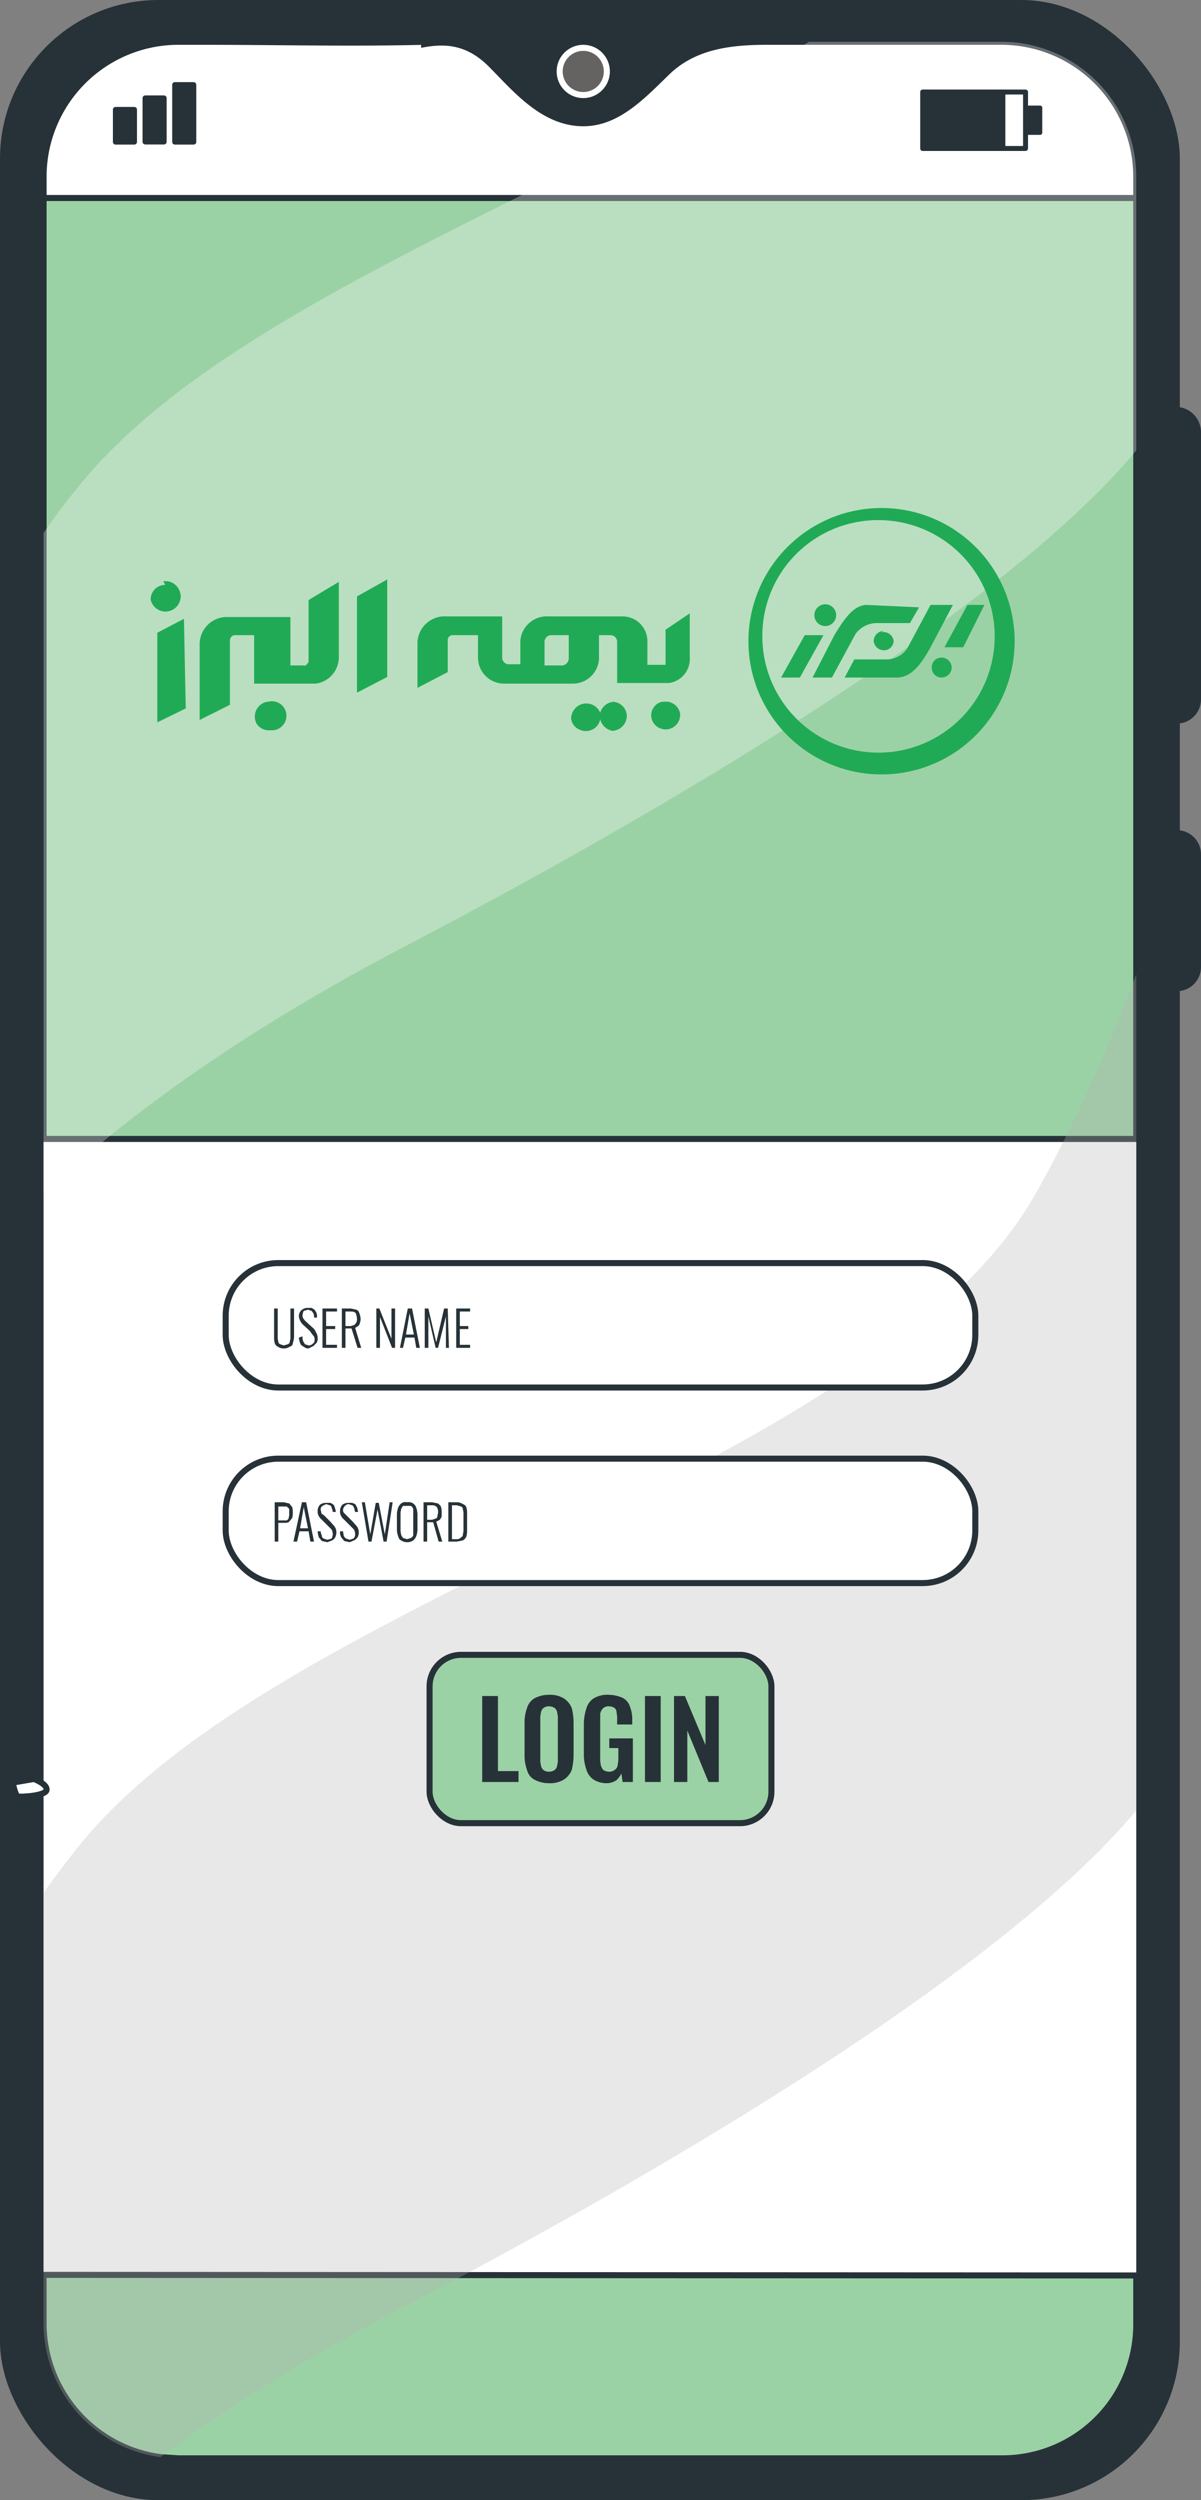
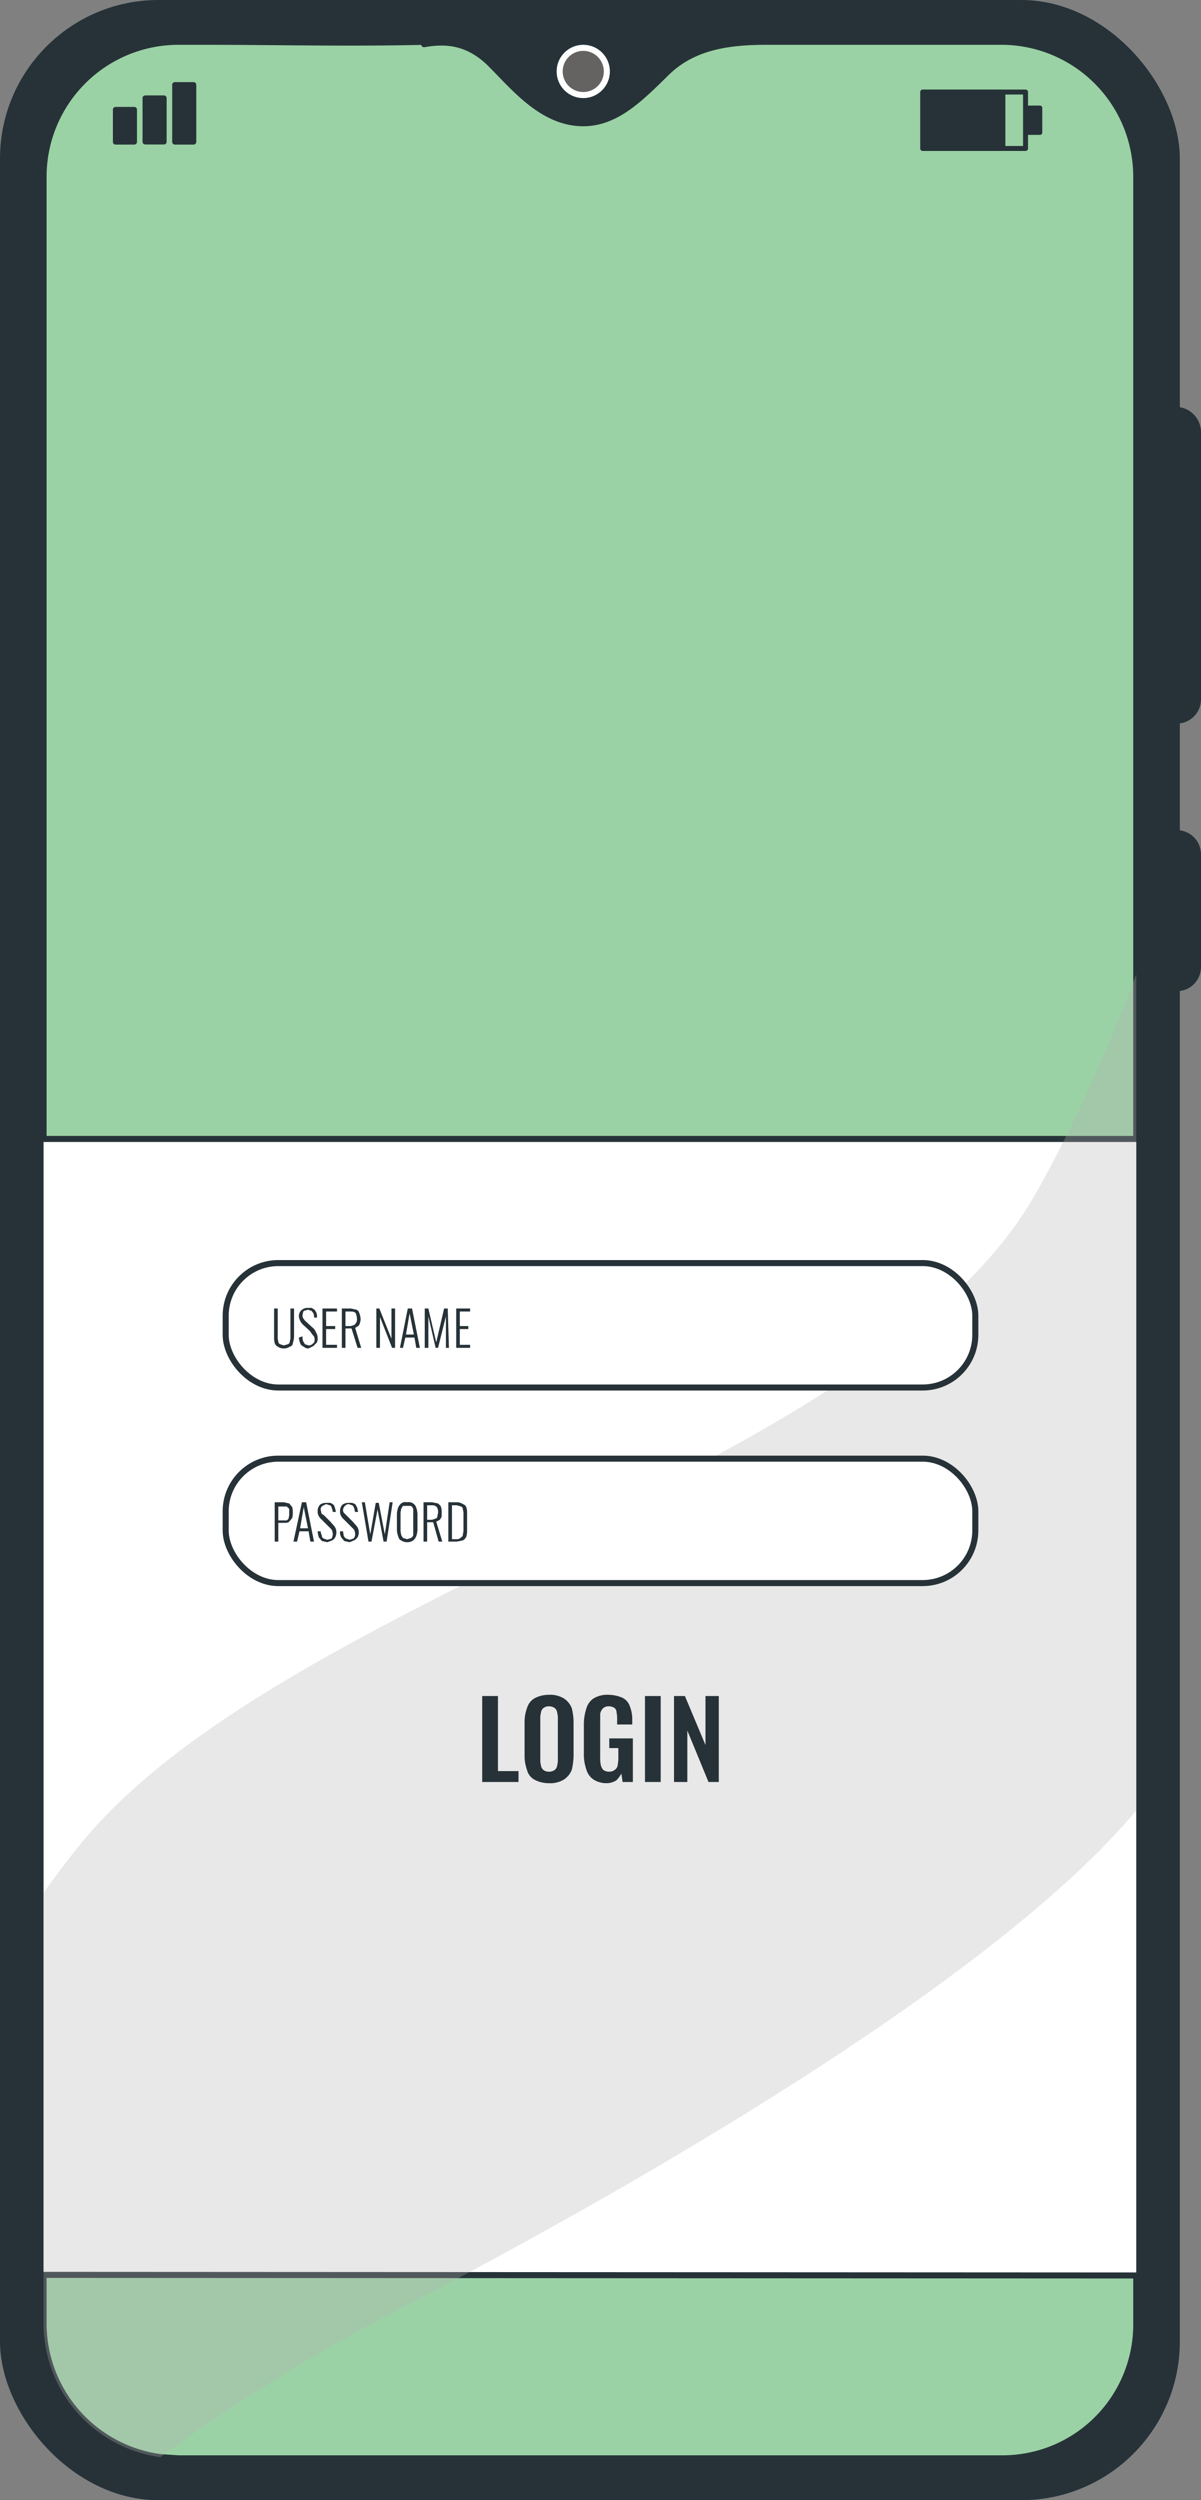
<svg xmlns="http://www.w3.org/2000/svg" id="Layer_1" data-name="Layer 1" viewBox="0 0 198.5 412.9">
  <rect x="0" y="0" width="198.5" height="412.9" fill="#808080" stroke="none" />
  <defs>
    <style>.cls-1,.cls-10,.cls-13,.cls-9{fill:#263238}.cls-1,.cls-10,.cls-12,.cls-3,.cls-9{stroke:#263238}.cls-1{stroke-miterlimit:10}.cls-12{fill:#fff}.cls-3{fill:#9bd2a5}.cls-10,.cls-12,.cls-3,.cls-9{stroke-linecap:round;stroke-linejoin:round}.cls-9{stroke-width:.73px}.cls-10{stroke-width:.88px}.cls-14{fill:#21aa55;fill-rule:evenodd}</style>
  </defs>
  <rect width="194" height="411.91" x=".5" y=".5" class="cls-1" rx="25.7" />
  <path d="M187.8 29.2v354.6a22.1 22.1 0 0 1-22.2 22.2H29.5l-3-.2a22.3 22.3 0 0 1-19.3-22V29.2A22.3 22.3 0 0 1 29.5 6.9h4c12.2 0 24.4.3 36.7 0 0 .1-.1.2-.1.4 3.4-.6 8.6.9 11 3.3s8.3 9.1 14.2 9.7 10.9-4.3 14.9-8.3 10.5-5.1 16.6-5.1h38.7a22.3 22.3 0 0 1 22.3 22.3Z" style="fill:#fff" />
  <path d="M7.2 375.7v8.1a22.3 22.3 0 0 0 19.3 22l3 .2h136a22.1 22.1 0 0 0 22.3-22.1h0v-8.1ZM187.8 188.1V29.2a22.3 22.3 0 0 0-22.3-22.3h-38.7c-6.1 0-12.1.7-16.6 5.1s-8.8 8.9-14.9 8.3-10.4-5.9-14.2-9.7-7.6-3.9-11-3.3c0-.2.1-.3.1-.4-12.3.3-24.5 0-36.7 0h-4A22.3 22.3 0 0 0 7.2 29.2v158.9Z" class="cls-3" />
-   <path d="M187.8 32.7v-3.5a22.3 22.3 0 0 0-22.3-22.3h-38.7c-6.1 0-12.1.7-16.6 5.1s-8.8 8.9-14.9 8.3-10.4-5.9-14.2-9.7-7.6-3.9-11-3.3c0-.2.1-.3.1-.4-12.3.3-24.5 0-36.7 0h-4A22.3 22.3 0 0 0 7.2 29.2v3.5Z" style="fill:#fff;stroke-miterlimit:10;stroke:#263238" />
-   <path d="M187.8 29.2v45.2C168.3 97.8 121 128 67.1 156.2c-29.1 15.2-47.9 29.6-59.9 41V88c1.7-2.4 3.5-4.9 5.5-7.3 23.6-29.8 80.7-48.8 121-73.8h31.8a22.3 22.3 0 0 1 22.3 22.3Z" style="opacity:.3;isolation:isolate;fill:#fff" />
  <path d="M187.8 160.9V299c-19.5 23.4-66.8 53.6-120.7 81.8a307.3 307.3 0 0 0-40.6 25 22.3 22.3 0 0 1-19.3-22v-71.2c1.7-2.4 3.5-4.8 5.5-7.3 33-41.7 132-62.4 158.2-107.7 7-12.2 12.8-26 16.9-36.7Z" style="fill:#b5b3b3;opacity:.3;isolation:isolate" />
  <circle cx="96.4" cy="11.8" r="3.9" style="fill:#656262;stroke:#fff;stroke-miterlimit:10" />
  <path d="M194.5 119V67.7a3.7 3.7 0 0 1 3.5 3.6v44.2a3.5 3.5 0 0 1-3.5 3.5ZM194.5 163.2v-25.6a3.5 3.5 0 0 1 3.5 3.5v18.6a3.5 3.5 0 0 1-3.5 3.5Z" class="cls-1" />
  <path d="M152.5 15.2h17v9.32h-17z" style="fill:none;stroke-width:.82px;stroke-linejoin:round;stroke-linecap:round;stroke:#263238" />
  <path d="M152.5 15.2h13.3v9.32h-13.3zM169.5 17.8h2.4v4.11h-2.4z" class="cls-9" />
  <path d="M19.1 18.1h3.1v5.34h-3.1zM24 16.2h3.1v7.22H24zM28.9 14H32v9.44h-3.1z" class="cls-10" />
-   <path d="M2.1 294.4s.4 2.2.9 2.3 4.6-.1 4.7-1.1-2.1-1.8-2.1-1.8Z" style="stroke-linejoin:round;fill:#fff;stroke:#263238" />
  <rect width="123.9" height="20.55" x="37.3" y="208.6" class="cls-12" rx="8.7" />
  <rect width="123.9" height="20.55" x="37.3" y="240.9" class="cls-12" rx="8.7" />
-   <rect width="56.5" height="27.8" x="71" y="273.3" class="cls-3" rx="5.2" />
  <path d="M46.9 222.7a1.7 1.7 0 0 1-1-.3 1 1 0 0 1-.5-.6 3.4 3.4 0 0 1-.1-1v-4.7h.6v4.7a1.7 1.7 0 0 0 .1.7.5.5 0 0 0 .3.5l.6.2.7-.2a.5.5 0 0 0 .3-.5 1.7 1.7 0 0 0 .1-.7v-4.7h.6v4.7a3.6 3.6 0 0 1-.2 1 .6.6 0 0 1-.5.6 1.7 1.7 0 0 1-1 .3ZM51 222.7a1.1 1.1 0 0 1-.8-.3.9.9 0 0 1-.6-.6 2.9 2.9 0 0 1-.2-.9l.6-.2a2.2 2.2 0 0 0 .1.8l.3.5.6.2a.9.9 0 0 0 .7-.3c.2-.1.3-.3.3-.7a.9.9 0 0 0-.3-.7l-.5-.7-1.2-1.1a2.1 2.1 0 0 1-.4-.6 1.9 1.9 0 0 1-.2-.7 1.3 1.3 0 0 1 .4-1 1.5 1.5 0 0 1 1.1-.4h.6l.5.3.3.5a2.2 2.2 0 0 1 .1.8h-.5a1.7 1.7 0 0 0-.1-.7l-.3-.4-.6-.2-.7.2a1.9 1.9 0 0 0-.2.7.9.9 0 0 0 .1.5l.3.4 1.2 1.1a1.6 1.6 0 0 1 .6.8 1.7 1.7 0 0 1 .3 1 1.1 1.1 0 0 1-.2.8l-.5.5ZM53.3 222.6v-6.5h2.4v.5h-1.8v2.4h1.5v.5h-1.5v2.6h1.8v.5ZM56.5 222.6v-6.5H58l.9.2c.3.1.4.3.5.6a2.9 2.9 0 0 1 .2.9 1.3 1.3 0 0 1-.1.6.9.9 0 0 1-.3.6l-.5.3 1 3.3h-.6l-1-3.2h-1v3.2Zm.6-3.6h.9l.6-.2.3-.4a1.3 1.3 0 0 0 .1-.6 2.9 2.9 0 0 0-.2-.9c-.1-.2-.4-.3-.8-.3h-.9ZM62.2 222.6v-6.5h.5l2 5v-5h.6v6.5h-.5l-2-5.1v5.1ZM66.1 222.6l1.3-6.5h.7l1.3 6.5h-.6l-.3-1.7H67l-.4 1.7Zm1-2.2h1.3l-.7-3.5ZM70.2 222.6v-6.5h.6l1.3 5.6 1.3-5.6h.6l.2 6.5h-.5v-5.2l-1.3 5.2H72l-1.2-5.2v5.2ZM75.4 222.6v-6.5h2.3v.5H76v2.4h1.4v.5H76v2.6h1.7v.5ZM45.4 254.6v-6.5h1.5l.9.2.5.6a4.1 4.1 0 0 1 0 1.8l-.5.6c-.2.2-.5.2-.9.2H46v3.1Zm.6-3.5h1.4c.1-.1.3-.2.3-.4a2.2 2.2 0 0 0 .1-.8v-.7l-.4-.4H46ZM48.5 254.6l1.4-6.5h.7l1.3 6.5h-.6l-.3-1.7h-1.5l-.4 1.7Zm1.1-2.2h1.3l-.7-3.5ZM54.1 254.7l-.9-.2-.5-.6a3.6 3.6 0 0 1-.2-1h.5a1.9 1.9 0 0 0 .2.7.5.5 0 0 0 .3.5l.6.2.7-.2a1.9 1.9 0 0 0 .2-.7 1.9 1.9 0 0 0-.2-.8l-.6-.6-1.1-1.1a1.8 1.8 0 0 1-.5-.7 1.3 1.3 0 0 1-.1-.6 1.5 1.5 0 0 1 .4-1.1 1.7 1.7 0 0 1 1-.3h.7l.4.2c.2.2.3.3.3.5a2.4 2.4 0 0 1 .2.8H55a1.9 1.9 0 0 0-.2-.7c0-.2-.1-.3-.3-.4l-.6-.2-.6.3a.7.7 0 0 0-.3.6c0 .2.1.3.1.5s.2.3.4.4l1.1 1.1.7.8a1.7 1.7 0 0 1 .3 1 1.9 1.9 0 0 1-.2.8 1.2 1.2 0 0 1-.5.5ZM57.8 254.7l-.9-.2-.5-.6a1.8 1.8 0 0 1-.2-1h.5c0 .2.1.5.1.7a1 1 0 0 0 .4.5l.6.2.6-.2a.9.9 0 0 0 .3-.7 1.9 1.9 0 0 0-.2-.8l-.6-.6-1.1-1.1a1.8 1.8 0 0 1-.5-.7 1.3 1.3 0 0 1-.1-.6 1.5 1.5 0 0 1 .4-1.1 1.7 1.7 0 0 1 1-.3h.6l.5.2.3.5c.1.3.1.5.2.8h-.5c-.1-.2-.1-.5-.2-.7s-.1-.3-.3-.4l-.6-.2a1.1 1.1 0 0 0-.9.9.9.9 0 0 0 .1.5l.4.4 1.1 1.1.7.8a1.7 1.7 0 0 1 .3 1 1.9 1.9 0 0 1-.2.8c-.2.2-.3.4-.6.5ZM60.9 254.6l-1.1-6.5h.5l.9 5.3.9-5.2h.5l1 5.2.8-5.3h.5l-1 6.5h-.5l-1-5.3-1 5.3ZM67.3 254.7a1.7 1.7 0 0 1-1-.3c-.3-.1-.4-.4-.5-.7a3.6 3.6 0 0 1-.2-1V250a3.6 3.6 0 0 1 .2-1 1.8 1.8 0 0 1 .5-.7 1.2 1.2 0 0 1 1-.2 1.3 1.3 0 0 1 1.5.9 3.6 3.6 0 0 1 .2 1v2.7a3.6 3.6 0 0 1-.2 1 1.8 1.8 0 0 1-.5.7 1.7 1.7 0 0 1-1 .3Zm0-.5.6-.2a.7.7 0 0 0 .4-.5v-4.3a1 1 0 0 0-.4-.5h-1.3l-.3.5c0 .2-.1.4-.1.7v2.9c0 .3.1.5.1.7l.3.5ZM70 254.6v-6.5h1.4l1 .2c.2.2.4.3.5.6a2.8 2.8 0 0 1 .1.9v.7l-.3.5-.6.3 1 3.3h-.6l-.9-3.2h-1v3.2Zm.6-3.6h.8l.6-.2c.2-.1.3-.2.3-.4s.1-.4.1-.6a1.5 1.5 0 0 0-.2-.9 1 1 0 0 0-.8-.3h-.8ZM74.1 254.6v-6.5h1.4a1.7 1.7 0 0 1 1 .3.9.9 0 0 1 .6.6 3.4 3.4 0 0 1 .1 1v2.6a4.1 4.1 0 0 1-.1 1.1 1.3 1.3 0 0 1-.6.7l-1 .2Zm.6-.4h.8a.9.9 0 0 0 .7-.3.5.5 0 0 0 .3-.5 2.8 2.8 0 0 0 .1-.9v-2.4a2.2 2.2 0 0 0-.1-.8.5.5 0 0 0-.3-.5l-.7-.2h-.8ZM79.7 294.3v-14.2h2.6v12.4h3.4v1.8ZM90.7 294.5a5 5 0 0 1-2.4-.6 2.5 2.5 0 0 1-1.2-1.6 6.9 6.9 0 0 1-.4-2.5v-5.3a6.7 6.7 0 0 1 .4-2.4 2.8 2.8 0 0 1 1.2-1.6 5 5 0 0 1 2.4-.6 4.4 4.4 0 0 1 2.5.6 3.4 3.4 0 0 1 1.3 1.6 9.9 9.9 0 0 1 .3 2.4v5.3a10.7 10.7 0 0 1-.3 2.5 3.4 3.4 0 0 1-1.3 1.6 4.4 4.4 0 0 1-2.5.6Zm0-1.9a1.7 1.7 0 0 0 1-.3 1.2 1.2 0 0 0 .4-.8 3.4 3.4 0 0 0 .1-1v-6.6a3.4 3.4 0 0 0-.1-1 1.2 1.2 0 0 0-.4-.8 1.7 1.7 0 0 0-1-.3 1.4 1.4 0 0 0-.9.3 1.2 1.2 0 0 0-.4.8 3.4 3.4 0 0 0-.1 1v6.6a3.4 3.4 0 0 0 .1 1 1.2 1.2 0 0 0 .4.8 1.4 1.4 0 0 0 .9.3ZM100.3 294.5a4 4 0 0 1-2.2-.6 3 3 0 0 1-1.2-1.7 7.5 7.5 0 0 1-.4-2.6v-4.7a8.4 8.4 0 0 1 .4-2.7 3 3 0 0 1 1.2-1.7 4.4 4.4 0 0 1 2.5-.6 5.9 5.9 0 0 1 2.3.5 2.4 2.4 0 0 1 1.2 1.4 5.9 5.9 0 0 1 .4 2.3v.7H102v-.8a4.9 4.9 0 0 0-.1-1.2.9.9 0 0 0-.3-.7 1.7 1.7 0 0 0-1-.3 1.3 1.3 0 0 0-1 .4 2 2 0 0 0-.4.8v7.2a5.7 5.7 0 0 0 .1 1.3 2 2 0 0 0 .4.8 1.7 1.7 0 0 0 1 .3 1.4 1.4 0 0 0 .9-.3 1.1 1.1 0 0 0 .5-.9 5.7 5.7 0 0 0 .1-1.3v-1.4h-1.5v-1.6h3.9v7.2h-1.7l-.2-1.4a4.4 4.4 0 0 1-.8 1.1 3 3 0 0 1-1.6.5ZM106.6 294.3v-14.2h2.6v14.2ZM111.4 294.3v-14.2h1.8l3.4 8.1v-8.1h2.2v14.2h-1.7l-3.5-8.5v8.5Z" class="cls-13" />
-   <path d="m56 96.1-5 3v10.2s-.4.8-.8.6H48v-8H37.4a4.5 4.5 0 0 0-4.4 4.3v12.7l5-2.5v-10.7c.1-.5.4-.8.8-.8H42v8h10.2a4.4 4.4 0 0 0 3.8-4.5ZM27 96a2.5 2.5 0 0 1 2.8 2 1.7 1.7 0 0 1 0 1 2.5 2.5 0 0 1-4.9 0 2.4 2.4 0 0 1 2.4-2.4Zm17.3 19.9a2.4 2.4 0 1 1 .4 4.7 2.4 2.4 0 0 1-2.3-1.1 2.5 2.5 0 0 1 1.7-3.6h.2Zm56.9 0a2.4 2.4 0 0 1 2.4 2.4 2.5 2.5 0 0 1-2.4 2.4 2.6 2.6 0 0 1-2-1.9 2.4 2.4 0 0 1-3.4 1.7 2.2 2.2 0 0 1-1.4-1.8 2.5 2.5 0 0 1 4.8-1 2.5 2.5 0 0 1 2.4-1.8Zm8.5 0a2.4 2.4 0 0 1 2.7 1.9 2.4 2.4 0 0 1-4.7.9 2.3 2.3 0 0 1 1.7-2.8h.3Zm-30.7-11v3.7a4.3 4.3 0 0 0 4.3 4.3h11.4a4.3 4.3 0 0 0 4.3-4.3v-3.7h1.9a1.1 1.1 0 0 1 1.1 1.1v6.8h8.6a4 4 0 0 0 3.4-4.3v-7.2l-4 2.7v5.8h-3V106a4.1 4.1 0 0 0-4-4.2H90.7a4.4 4.4 0 0 0-4.7 4v3.9h-1.8a1.1 1.1 0 0 1-1.2-1.1v-6.8h-9.2A4.5 4.5 0 0 0 69 106v7.6l5-2.6v-5.3a.8.8 0 0 1 .8-.8H79Zm15 0v3.8a1.2 1.2 0 0 1-1 1.2h-3V106a1.1 1.1 0 0 1 1.1-1.1Zm-30-9.2-5 2.8v15.9l5-2.6Zm-33.6 6.5-4.4 2.3v14.8l4.7-2.3ZM136.1 104.9H133l-3.9 7h3.1Zm3.5 7 1.6-3h5.3a4.1 4.1 0 0 0 3.5-1.9l3.8-7.1h3.7l-3.7 7c-1.8 3.3-3.4 4.9-5.4 5Zm12.3-11.6-1.5 2.6H145a4.4 4.4 0 0 0-3.6 1.8l-3.9 7.2h-3.2l3.6-7c2-3.3 3.3-4.8 5.2-5Zm11-.4h-3l-3.8 7h3.1l3.5-7Zm-26.4-.1a1.8 1.8 0 1 0 1.7 1.8 1.8 1.8 0 0 0-1.7-1.8Zm9.6 4.4a1.7 1.7 0 0 0-1.7 1.6 1.7 1.7 0 0 0 1.7 1.6 1.6 1.6 0 0 0 1.6-1.6 1.7 1.7 0 0 0-1.9-1.4h-.2Zm9.5 4.4a1.6 1.6 0 0 0-1.6 1.7 1.6 1.6 0 0 0 1.6 1.6 1.7 1.7 0 0 0 1.7-1.6 1.7 1.7 0 0 0-1.7-1.7Zm-10-24.7a22 22 0 1 1-21.9 22 22 22 0 0 1 21.9-22Zm-.4 2a19.2 19.2 0 1 1-19.2 19.2v-.2a19.1 19.1 0 0 1 19.1-19Z" class="cls-14" />
</svg>